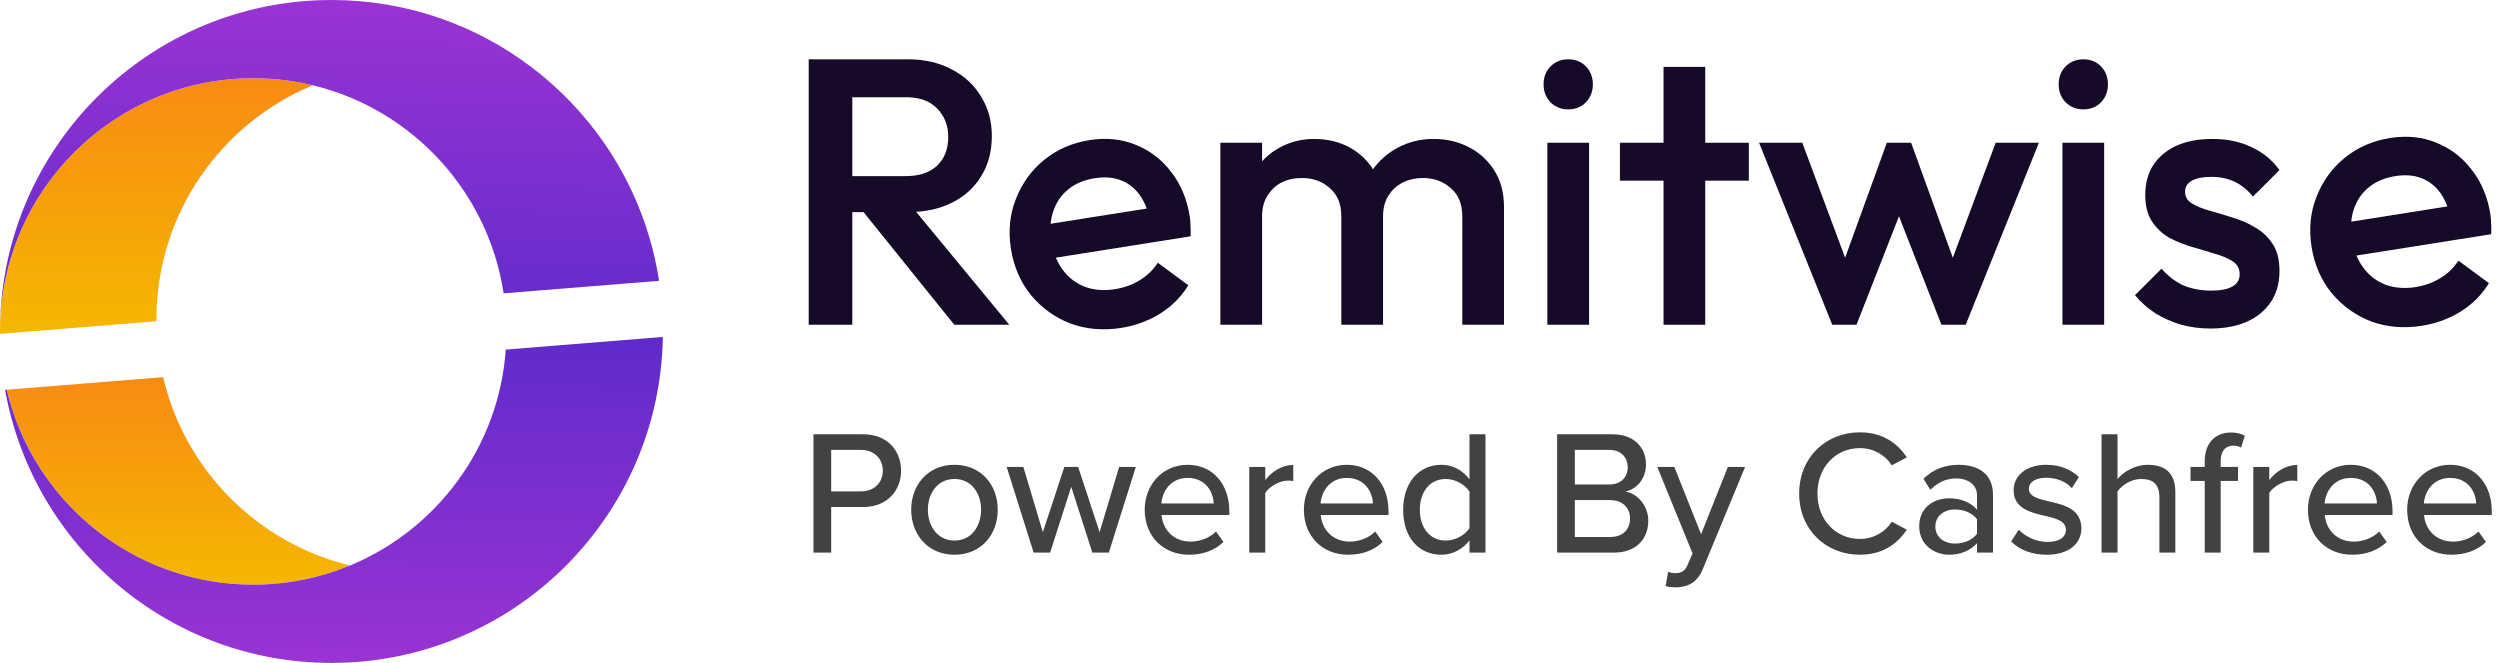
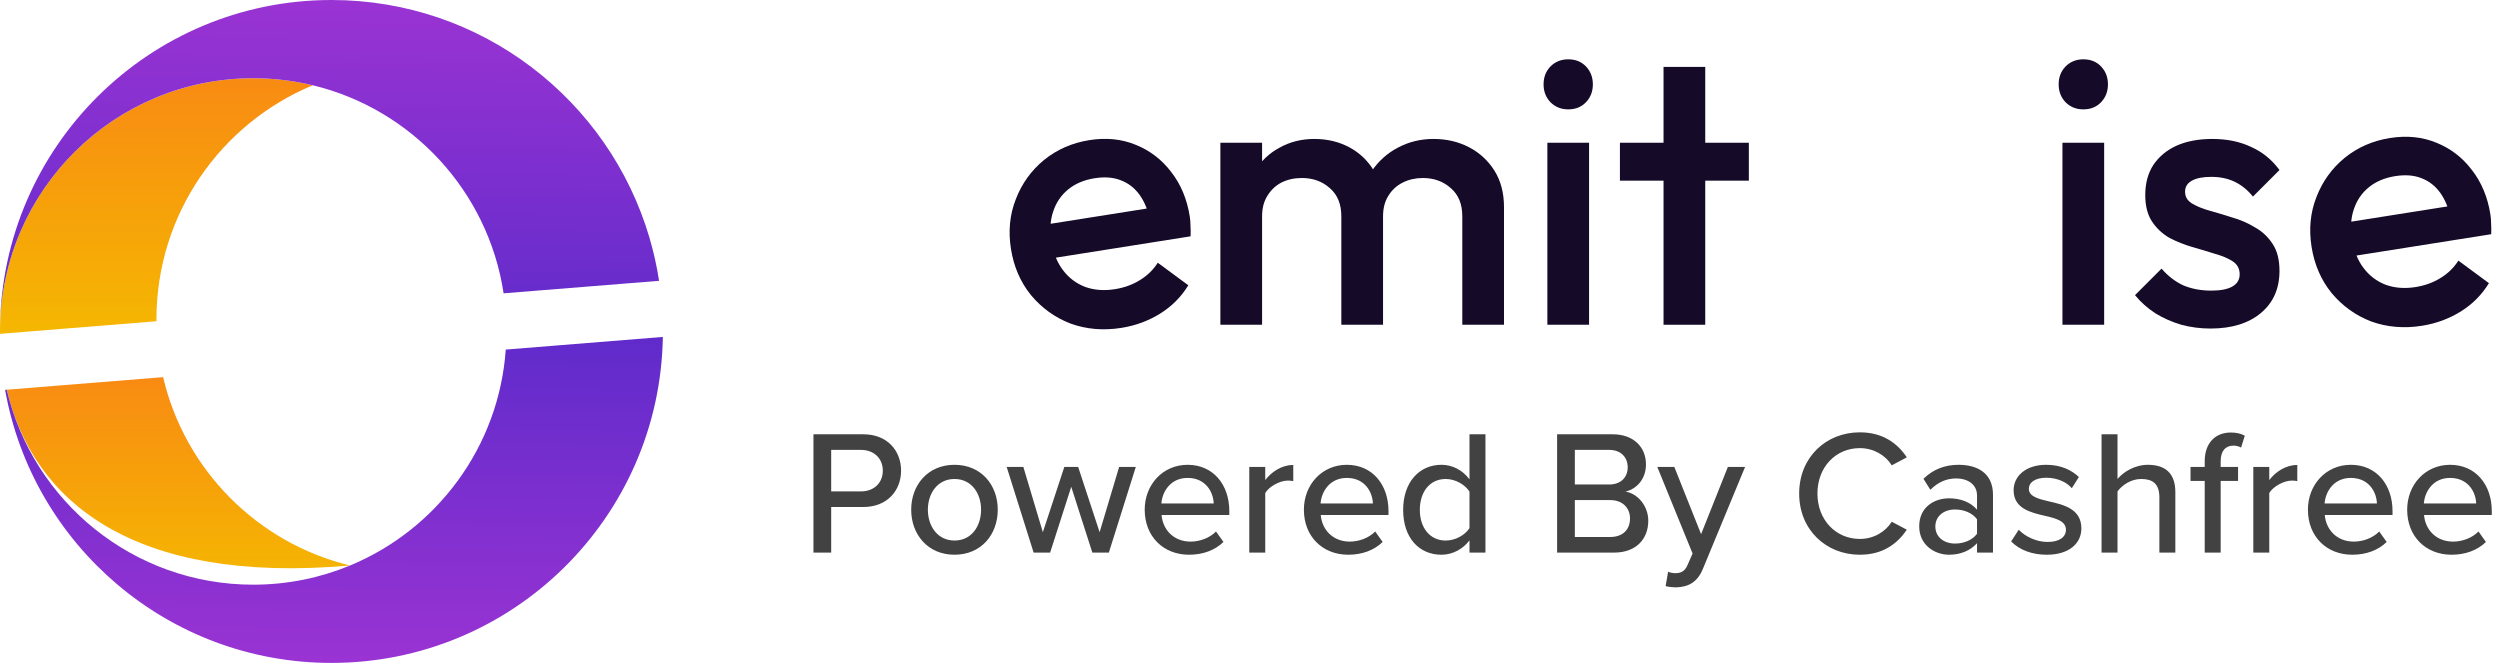
<svg xmlns="http://www.w3.org/2000/svg" width="2255" height="598" viewBox="0 0 2255 598" fill="none">
  <g clip-path="url(#clip0_4666_4846)">
    <path d="M141.129 288.017C141.129 288.584 141.129 289.169 141.129 289.754L0 301.118C0 300.401 0 299.703 0 298.985C0 298.004 0 297.022 0.019 296.021C1.586 171.24 103.242 70.565 228.42 70.565C246.939 70.565 264.929 72.774 282.164 76.927C199.367 111.228 141.129 192.836 141.129 288.036V288.017Z" fill="url(#paint0_linear_4666_4846)" />
-     <path d="M315.785 510.072C288.866 521.229 259.36 527.383 228.42 527.383C120.345 527.383 29.808 452.325 6.097 351.518L147.132 340.173C166.69 423.914 232.308 489.929 315.804 510.072H315.785Z" fill="url(#paint1_linear_4666_4846)" />
+     <path d="M315.785 510.072C120.345 527.383 29.808 452.325 6.097 351.518L147.132 340.173C166.69 423.914 232.308 489.929 315.804 510.072H315.785Z" fill="url(#paint1_linear_4666_4846)" />
    <path d="M594.476 253.3L454.253 264.57C440.34 172.504 371.475 98.466 282.164 76.927C264.929 72.773 246.939 70.565 228.42 70.565C103.242 70.565 1.586 171.239 0.019 296.021C1.586 132.276 134.843 0 298.984 0C434.715 0 549.34 90.462 585.812 214.394C589.531 227.023 592.457 240.011 594.476 253.282V253.3Z" fill="url(#paint2_linear_4666_4846)" />
    <path d="M597.893 303.911C595.269 466.75 462.427 597.95 298.965 597.95C151.814 597.95 29.487 491.649 4.606 351.634L6.06 351.521C29.789 452.346 120.326 527.385 228.382 527.385C259.322 527.385 288.847 521.231 315.748 510.074C393.769 477.756 449.987 403.434 456.197 315.313L597.365 303.949L597.855 303.911H597.893Z" fill="url(#paint3_linear_4666_4846)" />
  </g>
-   <path d="M756.465 191.34V158.848H817.004C829.089 158.848 838.438 155.769 845.05 149.613C851.891 143.228 855.311 134.45 855.311 123.277C855.311 113.244 852.005 104.807 845.392 97.967C838.78 91.126 829.431 87.706 817.346 87.706H756.465V53.503H819.056C834.105 53.503 847.33 56.581 858.731 62.738C870.132 68.666 878.911 76.875 885.067 87.364C891.452 97.625 894.644 109.368 894.644 122.593C894.644 136.502 891.452 148.587 885.067 158.848C878.911 169.109 870.132 177.089 858.731 182.79C847.33 188.49 834.105 191.34 819.056 191.34H756.465ZM729.445 292.923V53.503H768.778V292.923H729.445ZM860.783 292.923L776.987 188.946L813.584 175.607L910.378 292.923H860.783Z" fill="#150A28" />
  <path d="M1100.78 292.923V128.749H1138.4V292.923H1100.78ZM1209.88 292.923V195.103C1209.88 184.158 1206.46 175.721 1199.62 169.793C1192.78 163.636 1184.34 160.558 1174.31 160.558C1167.47 160.558 1161.31 161.926 1155.84 164.662C1150.6 167.398 1146.38 171.389 1143.19 176.633C1139.99 181.65 1138.4 187.806 1138.4 195.103L1123.69 186.894C1123.69 174.353 1126.43 163.522 1131.9 154.401C1137.37 145.281 1144.78 138.212 1154.13 133.196C1163.48 127.951 1173.97 125.329 1185.6 125.329C1197.23 125.329 1207.72 127.837 1217.07 132.854C1226.41 137.87 1233.82 144.939 1239.3 154.059C1244.77 163.18 1247.51 174.125 1247.51 186.894V292.923H1209.88ZM1318.99 292.923V195.103C1318.99 184.158 1315.57 175.721 1308.73 169.793C1301.89 163.636 1293.45 160.558 1283.42 160.558C1276.81 160.558 1270.76 161.926 1265.29 164.662C1259.82 167.398 1255.49 171.389 1252.29 176.633C1249.1 181.65 1247.51 187.806 1247.51 195.103L1226.3 186.894C1227.44 174.353 1231.09 163.522 1237.24 154.401C1243.4 145.281 1251.27 138.212 1260.84 133.196C1270.65 127.951 1281.37 125.329 1293 125.329C1304.85 125.329 1315.57 127.837 1325.15 132.854C1334.72 137.87 1342.36 144.939 1348.06 154.059C1353.76 163.18 1356.61 174.125 1356.61 186.894V292.923H1318.99Z" fill="#150A28" />
  <path d="M1395.72 292.923V128.749H1433.34V292.923H1395.72ZM1414.53 98.651C1408.14 98.651 1402.78 96.484 1398.45 92.152C1394.35 87.82 1392.3 82.461 1392.3 76.077C1392.3 69.692 1394.35 64.334 1398.45 60.002C1402.78 55.669 1408.14 53.503 1414.53 53.503C1421.14 53.503 1426.5 55.669 1430.6 60.002C1434.71 64.334 1436.76 69.692 1436.76 76.077C1436.76 82.461 1434.71 87.82 1430.6 92.152C1426.5 96.484 1421.14 98.651 1414.53 98.651Z" fill="#150A28" />
  <path d="M1500.51 292.923V60.343H1538.13V292.923H1500.51ZM1461.17 162.952V128.749H1577.46V162.952H1461.17Z" fill="#150A28" />
-   <path d="M1652.68 292.923L1586.67 128.749H1625.66L1670.13 248.117L1658.5 248.459L1701.94 128.749H1723.83L1767.26 248.459L1755.63 248.117L1800.1 128.749H1839.09L1773.08 292.923H1751.19L1706.72 179.369H1719.04L1674.57 292.923H1652.68Z" fill="#150A28" />
  <path d="M1860.33 292.923V128.749H1897.95V292.923H1860.33ZM1879.14 98.651C1872.75 98.651 1867.4 96.484 1863.06 92.152C1858.96 87.82 1856.91 82.461 1856.91 76.077C1856.91 69.692 1858.96 64.334 1863.06 60.002C1867.4 55.669 1872.75 53.503 1879.14 53.503C1885.75 53.503 1891.11 55.669 1895.21 60.002C1899.32 64.334 1901.37 69.692 1901.37 76.077C1901.37 82.461 1899.32 87.82 1895.21 92.152C1891.11 96.484 1885.75 98.651 1879.14 98.651Z" fill="#150A28" />
  <path d="M1993.85 296.343C1984.73 296.343 1975.95 295.203 1967.51 292.923C1959.07 290.415 1951.32 286.994 1944.25 282.662C1937.18 278.102 1931.03 272.629 1925.78 266.245L1949.72 242.303C1955.43 248.915 1961.92 253.932 1969.22 257.352C1976.74 260.544 1985.18 262.14 1994.53 262.14C2002.97 262.14 2009.35 260.886 2013.68 258.378C2018.02 255.87 2020.18 252.221 2020.18 247.433C2020.18 242.417 2018.13 238.54 2014.03 235.804C2009.92 233.068 2004.56 230.788 1997.95 228.963C1991.57 226.911 1984.73 224.859 1977.43 222.807C1970.36 220.755 1963.52 218.019 1956.91 214.598C1950.52 210.95 1945.28 206.048 1941.17 199.891C1937.07 193.735 1935.02 185.754 1935.02 175.949C1935.02 165.46 1937.41 156.453 1942.2 148.929C1947.22 141.404 1954.17 135.59 1963.06 131.485C1972.18 127.381 1983.02 125.329 1995.56 125.329C2008.78 125.329 2020.41 127.723 2030.44 132.511C2040.7 137.072 2049.25 144.026 2056.1 153.375L2032.15 177.317C2027.36 171.389 2021.89 166.942 2015.74 163.978C2009.58 161.014 2002.51 159.532 1994.53 159.532C1987.01 159.532 1981.19 160.672 1977.09 162.952C1972.98 165.232 1970.93 168.538 1970.93 172.871C1970.93 177.431 1972.98 180.965 1977.09 183.474C1981.19 185.982 1986.44 188.148 1992.82 189.972C1999.43 191.796 2006.27 193.849 2013.34 196.129C2020.64 198.181 2027.48 201.145 2033.86 205.021C2040.48 208.67 2045.83 213.686 2049.94 220.071C2054.04 226.227 2056.1 234.322 2056.1 244.355C2056.1 260.316 2050.51 272.971 2039.34 282.32C2028.16 291.669 2013 296.343 1993.85 296.343Z" fill="#150A28" />
  <path d="M1011.52 295.743C995.227 298.323 979.949 297.032 965.681 291.871C951.604 286.448 939.698 277.898 929.964 266.221C920.456 254.508 914.43 240.621 911.886 224.559C909.342 208.496 910.799 193.54 916.258 179.688C921.681 165.611 930.136 153.836 941.623 144.364C953.335 134.856 966.996 128.866 982.606 126.394C997.764 123.993 1011.67 125.385 1024.31 130.571C1037.19 135.721 1047.87 143.885 1056.37 155.062C1065.09 166.203 1070.69 179.579 1073.16 195.189C1073.59 197.903 1073.81 200.767 1073.83 203.78C1074.03 206.53 1074.06 209.656 1073.92 213.157L940.219 234.333L935.382 203.792L1049.74 185.68L1037.76 200.1C1035.73 190.217 1032.48 182.151 1028.02 175.902C1023.55 169.653 1017.86 165.22 1010.95 162.603C1004.27 159.951 996.405 159.342 987.356 160.775C977.854 162.28 969.919 165.624 963.551 170.807C957.183 175.989 952.667 182.618 950.004 190.693C947.305 198.541 946.761 207.556 948.374 217.736C949.986 227.916 953.437 236.53 958.728 243.577C964.018 250.624 970.736 255.705 978.883 258.821C986.993 261.711 995.912 262.385 1005.64 260.844C1014.01 259.519 1021.47 256.83 1028.02 252.778C1034.79 248.69 1040.22 243.425 1044.3 236.981L1071.87 257.312C1065.42 267.841 1056.92 276.377 1046.36 282.92C1035.8 289.462 1024.18 293.736 1011.52 295.743Z" fill="#150A28" />
  <path d="M2184.66 293.838C2168.38 296.418 2153.1 295.128 2138.83 289.967C2124.75 284.543 2112.85 275.993 2103.11 264.317C2093.6 252.604 2087.58 238.716 2085.03 222.654C2082.49 206.592 2083.95 191.635 2089.41 177.784C2094.83 163.706 2103.29 151.932 2114.77 142.46C2126.48 132.952 2140.15 126.961 2155.76 124.489C2170.91 122.088 2184.82 123.481 2197.46 128.667C2210.34 133.817 2221.02 141.98 2229.52 153.157C2238.24 164.299 2243.84 177.674 2246.31 193.284C2246.74 195.999 2246.96 198.863 2246.98 201.875C2247.18 204.626 2247.21 207.752 2247.07 211.253L2113.37 232.429L2108.53 201.888L2222.89 183.775L2210.91 198.195C2208.88 188.313 2205.63 180.247 2201.17 173.997C2196.7 167.748 2191.01 163.315 2184.1 160.699C2177.42 158.047 2169.55 157.437 2160.51 158.87C2151 160.375 2143.07 163.719 2136.7 168.902C2130.33 174.085 2125.82 180.714 2123.15 188.788C2120.45 196.637 2119.91 205.651 2121.52 215.832C2123.14 226.012 2126.59 234.625 2131.88 241.672C2137.17 248.719 2143.89 253.8 2152.03 256.916C2160.14 259.806 2169.06 260.481 2178.79 258.94C2187.16 257.614 2194.62 254.925 2201.17 250.874C2207.94 246.786 2213.37 241.52 2217.45 235.076L2245.02 255.407C2238.57 265.937 2230.07 274.473 2219.51 281.015C2208.95 287.557 2197.33 291.832 2184.66 293.838Z" fill="#150A28" />
  <path d="M749.733 498.446H733.733V391.726H778.693C800.613 391.726 812.773 406.766 812.773 424.526C812.773 442.286 800.453 457.326 778.693 457.326H749.733V498.446ZM796.293 424.526C796.293 413.326 788.133 405.806 776.613 405.806H749.733V443.246H776.613C788.133 443.246 796.293 435.726 796.293 424.526ZM860.935 500.366C836.935 500.366 821.895 482.126 821.895 459.726C821.895 437.486 836.935 419.246 860.935 419.246C885.095 419.246 899.975 437.486 899.975 459.726C899.975 482.126 885.095 500.366 860.935 500.366ZM860.935 487.566C876.455 487.566 884.935 474.446 884.935 459.726C884.935 445.166 876.455 432.046 860.935 432.046C845.575 432.046 836.935 445.166 836.935 459.726C836.935 474.446 845.575 487.566 860.935 487.566ZM1000.18 498.446H985.297L966.257 439.086L947.217 498.446H932.337L908.017 421.166H923.057L940.657 480.046L960.017 421.166H972.497L991.857 480.046L1009.46 421.166H1024.5L1000.18 498.446ZM1032.52 459.726C1032.52 437.326 1048.68 419.246 1071.24 419.246C1094.44 419.246 1108.84 437.326 1108.84 461.006V464.526H1047.72C1048.84 477.646 1058.44 488.526 1073.96 488.526C1082.12 488.526 1091.08 485.326 1096.84 479.406L1103.56 488.846C1095.88 496.366 1085 500.366 1072.52 500.366C1049.48 500.366 1032.52 484.046 1032.52 459.726ZM1071.24 431.086C1055.72 431.086 1048.36 443.566 1047.56 454.126H1094.76C1094.44 443.886 1087.56 431.086 1071.24 431.086ZM1141.25 498.446H1126.85V421.166H1141.25V433.006C1147.17 425.326 1156.29 419.406 1166.53 419.406V433.966C1165.09 433.646 1163.49 433.486 1161.57 433.486C1154.37 433.486 1144.61 438.926 1141.25 444.686V498.446ZM1176.11 459.726C1176.11 437.326 1192.27 419.246 1214.83 419.246C1238.03 419.246 1252.43 437.326 1252.43 461.006V464.526H1191.31C1192.43 477.646 1202.03 488.526 1217.55 488.526C1225.71 488.526 1234.67 485.326 1240.43 479.406L1247.15 488.846C1239.47 496.366 1228.59 500.366 1216.11 500.366C1193.07 500.366 1176.11 484.046 1176.11 459.726ZM1214.83 431.086C1199.31 431.086 1191.95 443.566 1191.15 454.126H1238.35C1238.03 443.886 1231.15 431.086 1214.83 431.086ZM1339.88 498.446H1325.48V487.406C1319.72 495.086 1310.44 500.366 1300.2 500.366C1280.04 500.366 1265.64 485.166 1265.64 459.886C1265.64 435.086 1280.04 419.246 1300.2 419.246C1310.12 419.246 1319.24 424.046 1325.48 432.366V391.726H1339.88V498.446ZM1325.48 476.366V443.406C1321.48 437.166 1312.84 432.046 1304.04 432.046C1289.64 432.046 1280.68 443.726 1280.68 459.886C1280.68 475.886 1289.64 487.566 1304.04 487.566C1312.84 487.566 1321.48 482.606 1325.48 476.366ZM1455.87 498.446H1404.51V391.726H1454.59C1473.63 391.726 1484.67 403.406 1484.67 418.926C1484.67 432.366 1475.87 441.326 1466.11 443.406C1477.47 445.166 1486.75 456.686 1486.75 469.646C1486.75 486.446 1475.55 498.446 1455.87 498.446ZM1420.51 405.806V437.006H1451.55C1462.27 437.006 1468.19 430.286 1468.19 421.486C1468.19 412.686 1462.27 405.806 1451.55 405.806H1420.51ZM1420.51 451.086V484.366H1452.35C1463.55 484.366 1470.27 477.966 1470.27 467.566C1470.27 458.766 1464.19 451.086 1452.35 451.086H1420.51ZM1502.39 528.686L1504.63 515.726C1506.39 516.526 1509.11 517.006 1511.03 517.006C1516.31 517.006 1519.83 515.246 1522.23 509.486L1526.71 499.246L1494.87 421.166H1510.23L1534.39 481.806L1558.55 421.166H1574.07L1535.99 513.166C1531.03 525.326 1522.55 529.646 1511.35 529.806C1508.95 529.806 1504.63 529.326 1502.39 528.686ZM1677.57 500.366C1647.17 500.366 1622.85 477.966 1622.85 445.166C1622.85 412.366 1647.17 389.966 1677.57 389.966C1698.53 389.966 1711.65 400.046 1719.97 412.526L1706.37 419.726C1700.77 410.766 1690.21 404.206 1677.57 404.206C1655.97 404.206 1639.33 421.166 1639.33 445.166C1639.33 469.006 1655.97 486.126 1677.57 486.126C1690.21 486.126 1700.77 479.566 1706.37 470.606L1719.97 477.806C1711.49 490.286 1698.53 500.366 1677.57 500.366ZM1797.68 498.446H1783.28V489.966C1777.2 496.686 1768.4 500.366 1758 500.366C1745.2 500.366 1731.12 491.726 1731.12 474.766C1731.12 457.166 1745.04 449.486 1758 449.486C1768.4 449.486 1777.36 452.846 1783.28 459.726V446.926C1783.28 437.326 1775.44 431.566 1764.4 431.566C1755.6 431.566 1748.08 434.926 1741.2 441.806L1734.96 431.886C1743.6 423.406 1754.16 419.246 1766.64 419.246C1783.44 419.246 1797.68 426.606 1797.68 446.286V498.446ZM1783.28 481.486V468.366C1778.96 462.606 1771.44 459.566 1763.44 459.566C1753.04 459.566 1745.68 465.806 1745.68 474.926C1745.68 484.046 1753.04 490.286 1763.44 490.286C1771.44 490.286 1778.96 487.246 1783.28 481.486ZM1814.04 488.366L1820.92 477.806C1826.2 483.566 1836.44 488.846 1846.84 488.846C1857.72 488.846 1863.48 484.366 1863.48 477.806C1863.48 470.126 1854.68 467.566 1844.76 465.326C1831.64 462.286 1816.28 458.766 1816.28 442.126C1816.28 429.806 1826.84 419.246 1845.72 419.246C1859 419.246 1868.6 424.046 1875.16 430.286L1868.76 440.366C1864.28 434.926 1855.64 430.926 1845.88 430.926C1836.12 430.926 1830.04 434.766 1830.04 441.006C1830.04 447.726 1838.36 449.966 1847.96 452.206C1861.4 455.246 1877.4 458.926 1877.4 476.686C1877.4 489.966 1866.52 500.366 1846.2 500.366C1833.24 500.366 1821.88 496.366 1814.04 488.366ZM1962.16 498.446H1947.76V448.686C1947.76 435.886 1941.2 432.046 1931.28 432.046C1922.32 432.046 1914.16 437.486 1910 443.246V498.446H1895.6V391.726H1910V432.046C1915.12 425.806 1925.52 419.246 1937.36 419.246C1953.84 419.246 1962.16 427.566 1962.16 443.886V498.446ZM2018.73 433.806H2003.05V498.446H1988.65V433.806H1975.85V421.166H1988.65V416.046C1988.65 399.406 1998.41 390.126 2012.17 390.126C2017.13 390.126 2021.45 391.086 2024.81 393.006L2021.45 403.726C2019.53 402.606 2017.13 401.966 2014.57 401.966C2007.37 401.966 2003.05 406.766 2003.05 416.046V421.166H2018.73V433.806ZM2046.88 498.446H2032.48V421.166H2046.88V433.006C2052.8 425.326 2061.92 419.406 2072.16 419.406V433.966C2070.72 433.646 2069.12 433.486 2067.2 433.486C2060 433.486 2050.24 438.926 2046.88 444.686V498.446ZM2081.74 459.726C2081.74 437.326 2097.9 419.246 2120.46 419.246C2143.66 419.246 2158.06 437.326 2158.06 461.006V464.526H2096.94C2098.06 477.646 2107.66 488.526 2123.18 488.526C2131.34 488.526 2140.3 485.326 2146.06 479.406L2152.78 488.846C2145.1 496.366 2134.22 500.366 2121.74 500.366C2098.7 500.366 2081.74 484.046 2081.74 459.726ZM2120.46 431.086C2104.94 431.086 2097.58 443.566 2096.78 454.126H2143.98C2143.66 443.886 2136.78 431.086 2120.46 431.086ZM2171.27 459.726C2171.27 437.326 2187.43 419.246 2209.99 419.246C2233.19 419.246 2247.59 437.326 2247.59 461.006V464.526H2186.47C2187.59 477.646 2197.19 488.526 2212.71 488.526C2220.87 488.526 2229.83 485.326 2235.59 479.406L2242.31 488.846C2234.63 496.366 2223.75 500.366 2211.27 500.366C2188.23 500.366 2171.27 484.046 2171.27 459.726ZM2209.99 431.086C2194.47 431.086 2187.11 443.566 2186.31 454.126H2233.51C2233.19 443.886 2226.31 431.086 2209.99 431.086Z" fill="#424242" />
  <defs>
    <linearGradient id="paint0_linear_4666_4846" x1="141.082" y1="70.565" x2="141.082" y2="301.118" gradientUnits="userSpaceOnUse">
      <stop stop-color="#F88B13" />
      <stop offset="1" stop-color="#F5B701" />
    </linearGradient>
    <linearGradient id="paint1_linear_4666_4846" x1="160.951" y1="340.173" x2="160.951" y2="527.383" gradientUnits="userSpaceOnUse">
      <stop stop-color="#F88B13" />
      <stop offset="1" stop-color="#F5B701" />
    </linearGradient>
    <linearGradient id="paint2_linear_4666_4846" x1="187.605" y1="4.0245e-09" x2="183.835" y2="296.166" gradientUnits="userSpaceOnUse">
      <stop stop-color="#9A33D3" />
      <stop offset="1" stop-color="#612BCB" />
    </linearGradient>
    <linearGradient id="paint3_linear_4666_4846" x1="191.823" y1="303.911" x2="188.096" y2="598.094" gradientUnits="userSpaceOnUse">
      <stop stop-color="#612BCB" />
      <stop offset="1" stop-color="#9A33D3" />
    </linearGradient>
    <clipPath id="clip0_4666_4846">
      <rect width="597.893" height="597.95" fill="white" />
    </clipPath>
  </defs>
</svg>